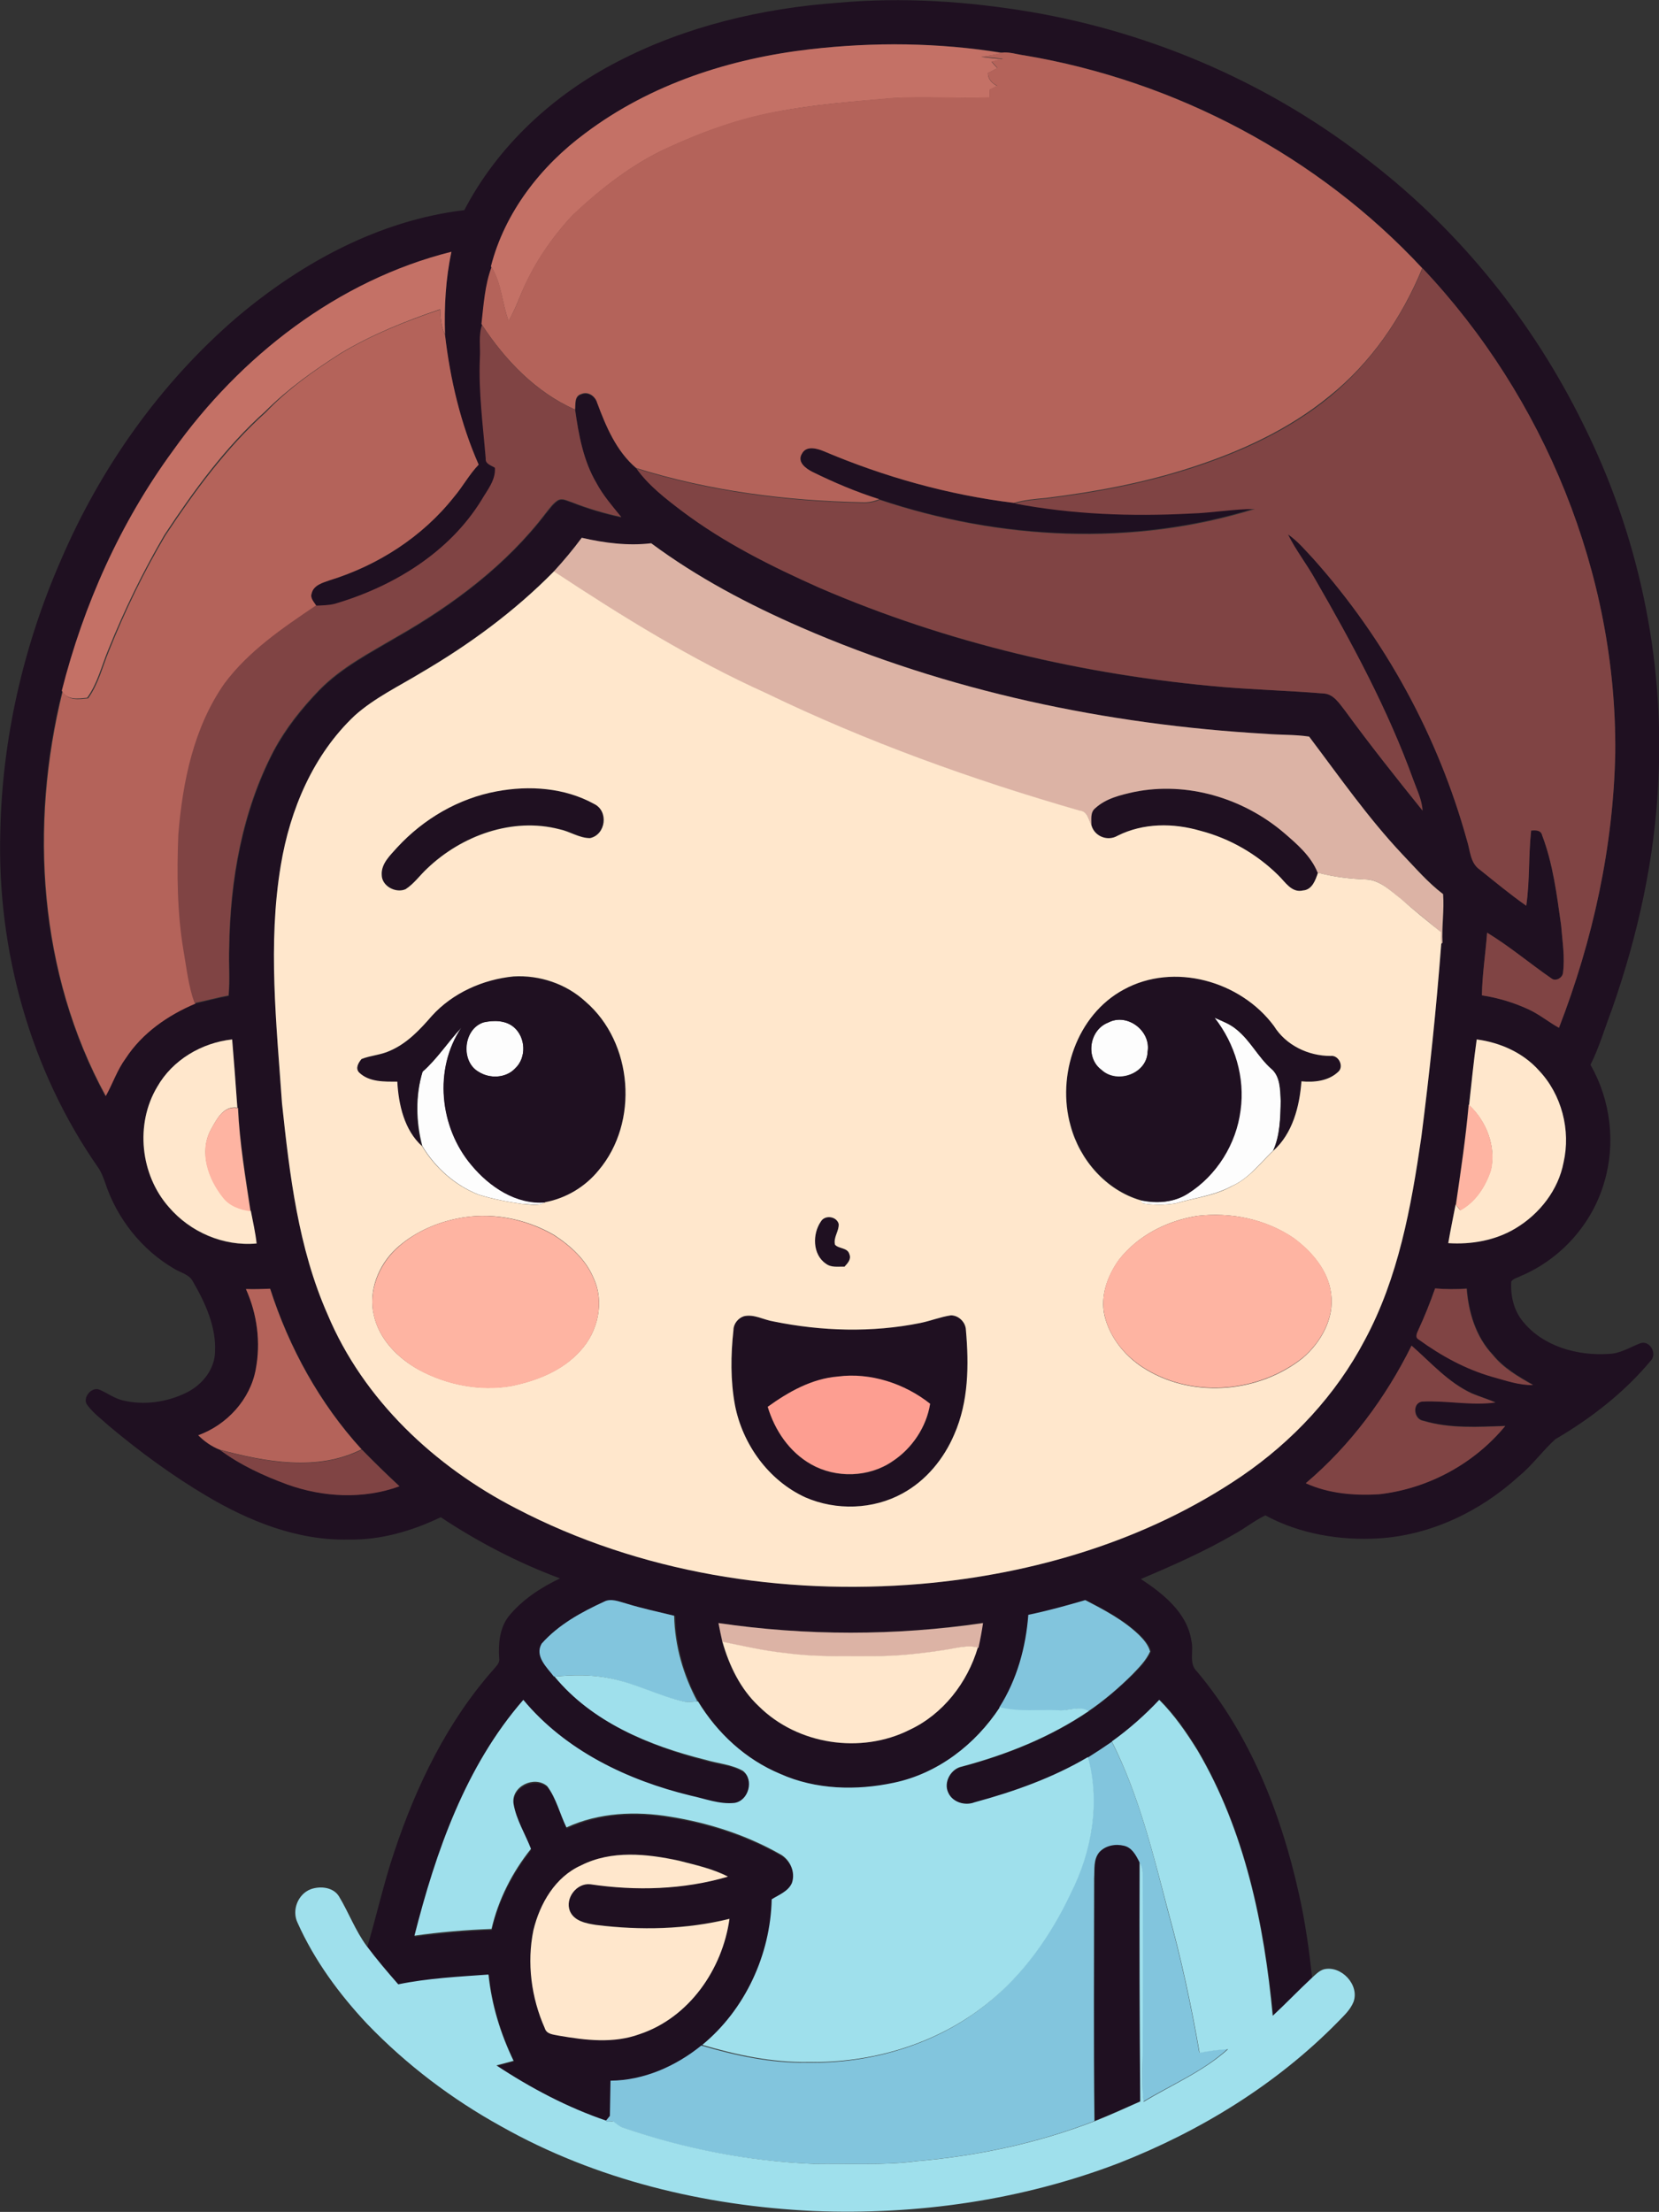
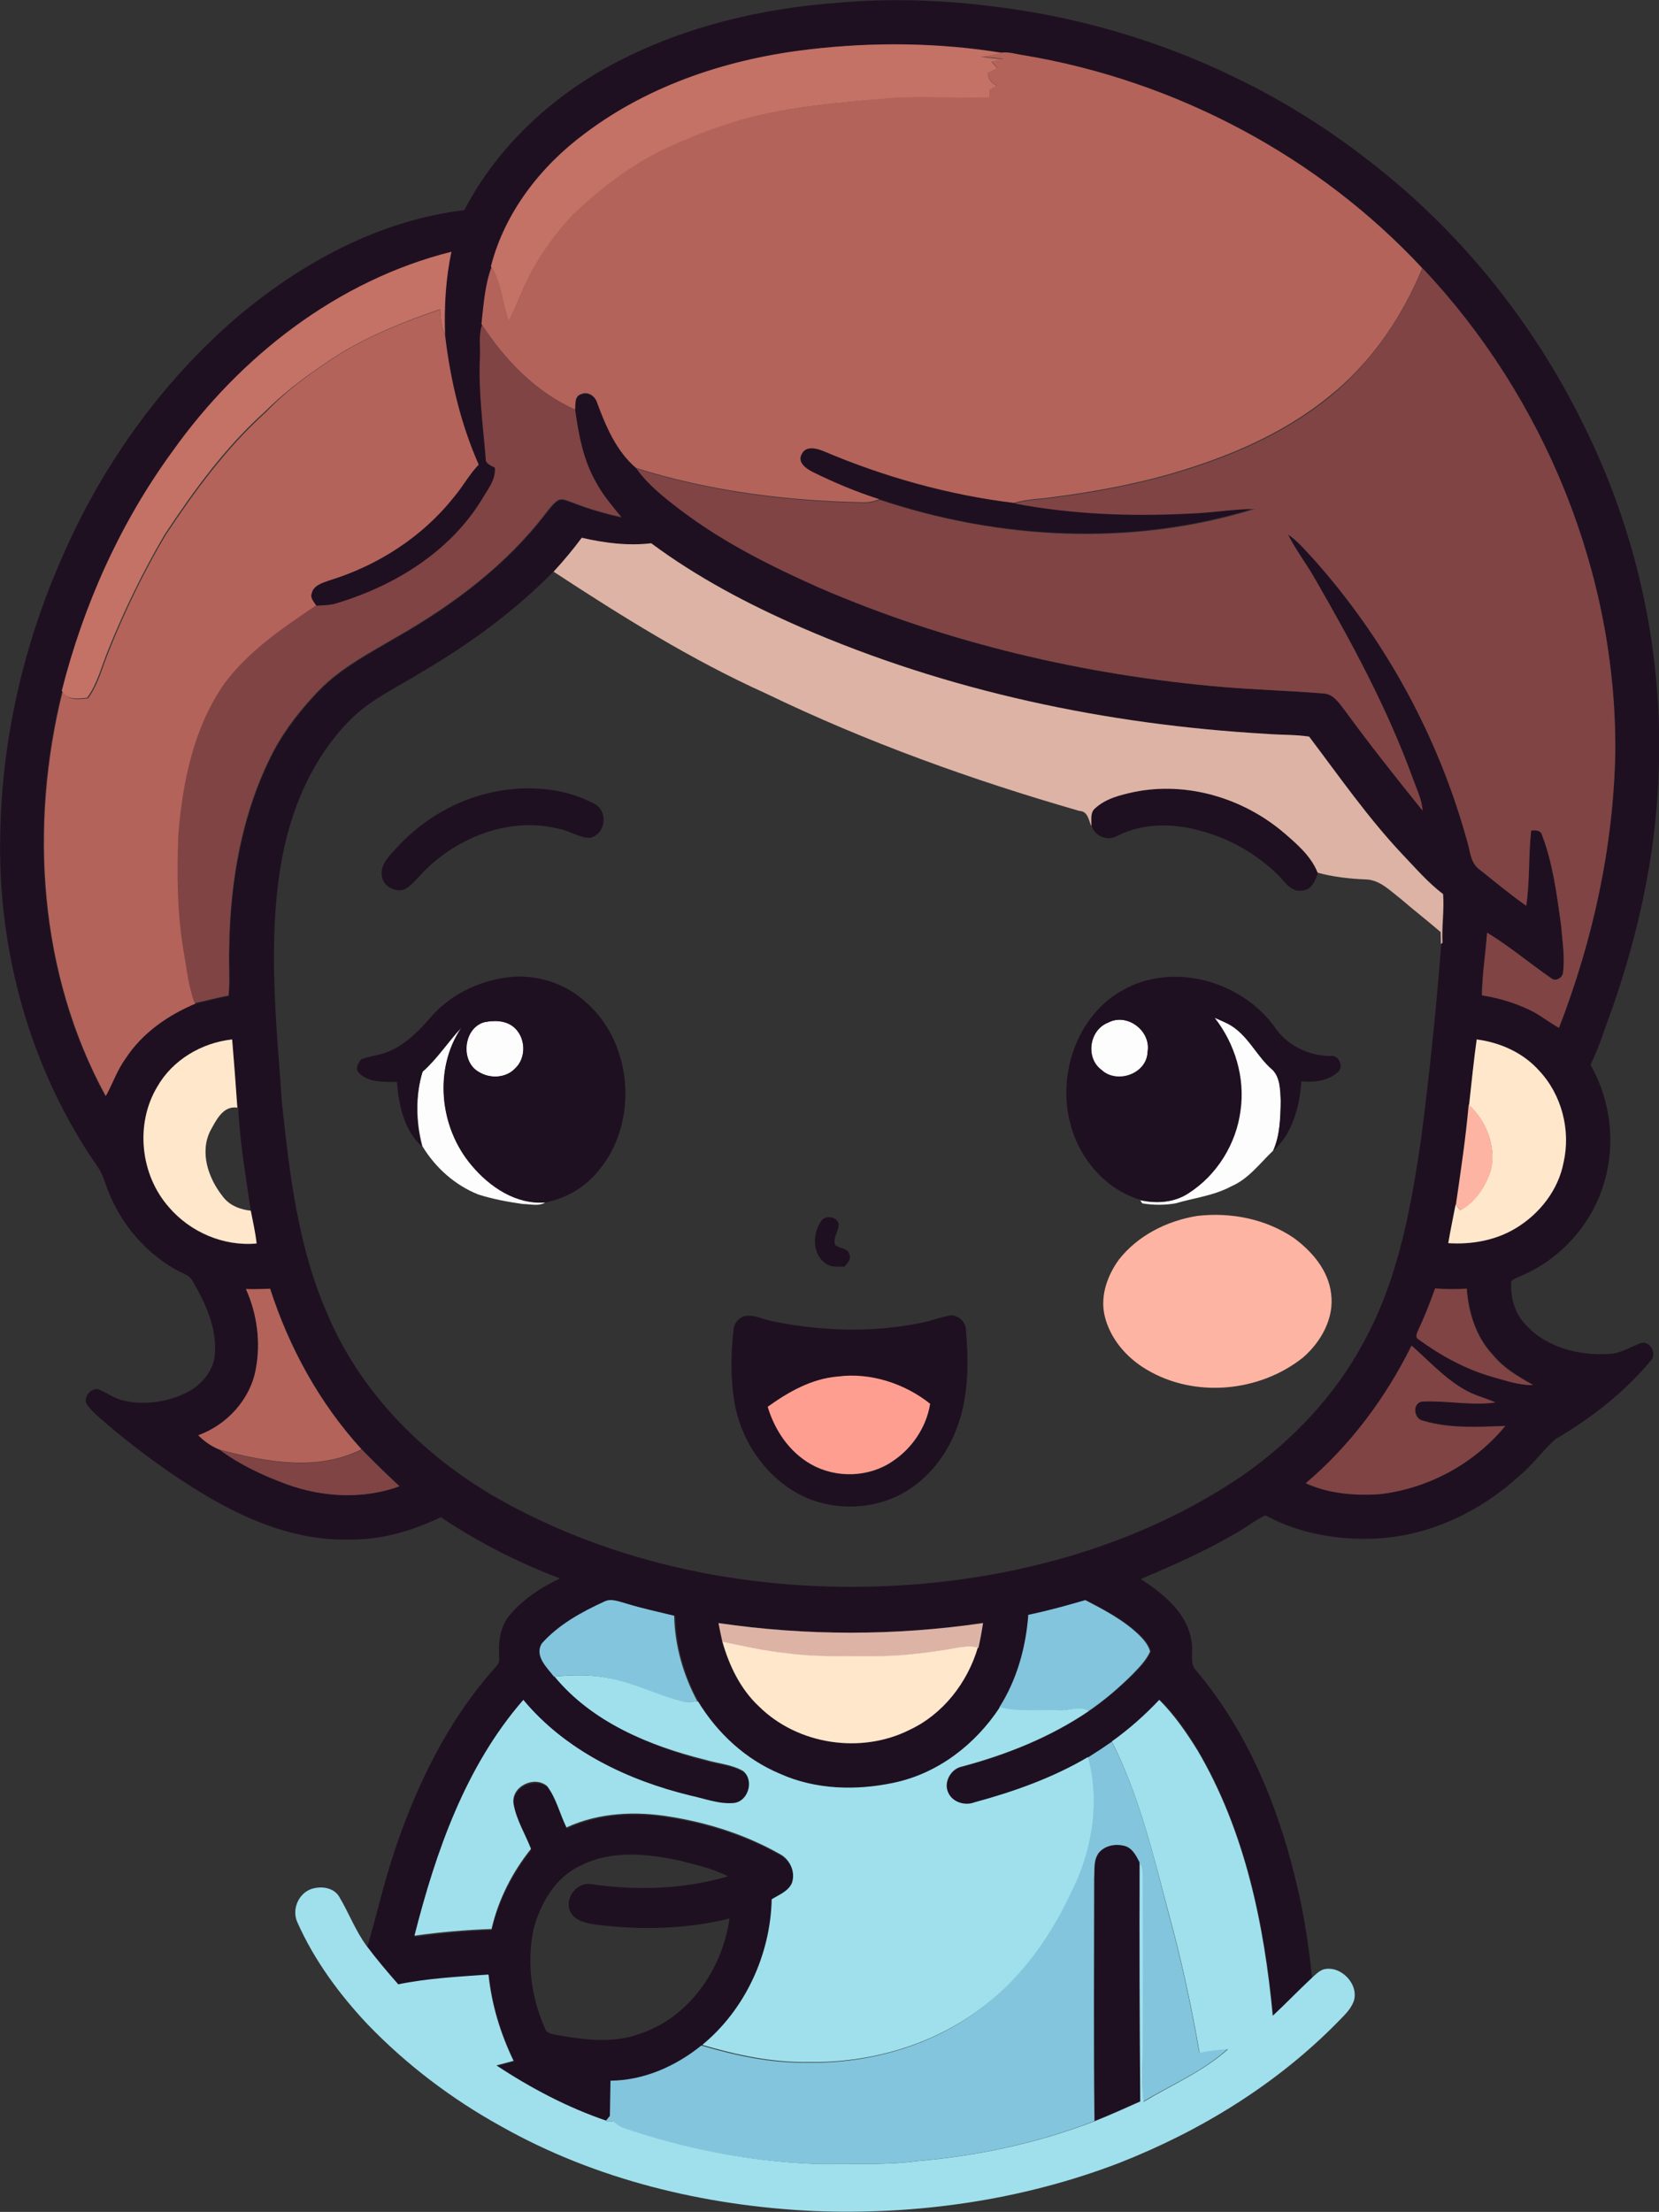
<svg xmlns="http://www.w3.org/2000/svg" version="1.1" id="Layer_1" x="0px" y="0px" viewBox="0 0 542.4 723.1" enable-background="new 0 0 542.4 723.1" xml:space="preserve">
  <rect x="0" y="0" width="542.4" height="723.1" fill="#333333" stroke="none" />
  <path fill="#FDFDFD" d="M397,332.7c2.6,1.1,5.2,2.1,7.3,3.9c4.5,3.6,7,8.9,11.2,12.7c3.1,2.5,3,7,3.2,10.6  c-0.1,5.5-0.2,11.2-2.5,16.3c-4.3,4.1-8,9.2-13.6,11.6c-5.7,3.1-12.2,3.8-18.3,5.6c-3.5,0.6-7.3,0.6-10.8,0c-0.2-0.2-0.5-0.7-0.7-1  c5.2,1.1,10.9,0.8,15.4-2.1c9.4-5.9,15.7-16.3,17.2-27.2C406.9,352.3,403.6,341.2,397,332.7z" />
  <path fill="#FDFDFD" d="M158.2,334.2c3.3-0.7,7.1-0.7,9.8,1.6c3.9,3.3,4.2,10,0.4,13.5c-3,3.2-8.3,3.4-11.9,1.1  C150.4,347,151.4,336.3,158.2,334.2z" />
  <path fill="#FDFDFD" d="M362.3,334.3c6.2-3.3,14.1,2.7,12.9,9.5c-0.2,7.2-10,10.7-15.1,5.9C354.8,345.8,356.1,336.7,362.3,334.3z" />
  <path fill="#FDFDFD" d="M138.2,350.3c4.8-4.2,8.3-9.7,12.7-14.4c-9.1,13.6-7.2,32.7,3.3,44.9c5.9,7.1,14.6,13,24.2,12.2  c-2.2,1.5-5,0.6-7.5,0.6c-4.9-0.7-9.8-1.6-14.5-3.1c-7.6-3-14.1-8.8-18.3-15.8C136,366.8,135.8,358.1,138.2,350.3z" />
  <g>
    <g>
      <path fill="#1F1021" d="M274,0.9c21-1.9,42.2-0.5,63,3c40.5,6.9,79.3,23.9,111.5,49.4c29.1,22.6,52.7,52,69,85.1    c18,35.9,26.7,76.4,24.7,116.5c-1.1,25.6-6.7,50.9-15.2,75.1c-2.3,6-4.1,12.3-7,18.1c6.6,11.5,8.3,25.7,4.5,38.4    c-3.9,13.6-14.2,25.1-27.2,30.6c-1.1,0.6-2.4,0.8-3.2,1.8c-0.3,4.6,0.8,9.5,3.8,13.1c6.6,8.2,17.9,11.3,28.1,10.6    c3.7-0.1,6.8-2.1,10.1-3.4c3.1-1.3,5.7,3,3.8,5.4c-8.7,10.5-19.6,19-31.4,25.9c-4.2,3.8-7.5,8.5-11.9,12.1    c-12.5,11.4-28.6,19.2-45.6,20.3c-12.8,0.8-26-1.4-37.3-7.5c-3.6,1.7-6.6,4.2-10.1,6.1c-9.8,5.7-20.2,10.3-30.6,14.7    c7.3,4.8,15.1,11,16.5,20.1c0.9,3.4-1,7.5,1.9,10.2c17.3,20.6,27.4,46.3,33.2,72.3c2.1,9.2,3.4,18.5,4.4,27.9    c-4.4,4-8.4,8.3-12.7,12.3c-2.9-30-9.2-60.5-24.6-86.8c-3.6-5.9-7.5-11.7-12.5-16.5c-4.7,5-9.9,9.6-15.5,13.6    c-2.6,1.8-5.2,3.6-7.9,5.2c-11.5,6.8-24.3,11.2-37.1,14.8c-3.2,1.1-7.2,0-8.6-3.2c-1.7-3.4,0.9-7.8,4.5-8.5    c14.6-3.9,28.8-9.6,41.4-18.1c5.2-3.6,10.1-7.8,14.6-12.2c2.2-2.2,4.4-4.5,5.7-7.4c-0.5-2.2-2.1-3.9-3.6-5.4    c-5.1-4.9-11.4-8.2-17.6-11.4c-6.1,1.8-12.3,3.5-18.6,4.8c-0.8,10.6-3.7,21.3-9.4,30.3c-7.9,12.2-20.3,21.8-34.7,24.7    c-12.3,2.5-25.5,2.2-37.1-2.9c-11.3-4.7-20.6-13.3-26.9-23.7c-4.7-8.6-7.4-18.2-7.6-28c-5.3-1.3-10.5-2.3-15.7-4    c-2.3-0.6-4.9-1.8-7.2-0.6c-7.5,3.4-15,7.5-20.3,13.8c-2.4,4,1.7,7.8,4,10.8c12.4,14.9,30.9,22.6,49.2,27.4    c4.1,1.2,8.5,1.4,12.2,3.6c3.8,2.8,1.9,9.8-2.8,10.5c-4.8,0.6-9.6-1.4-14.3-2.4c-20.6-5.1-40.9-14.7-54.7-31.3    c-18.9,21.7-28.6,49.6-35.6,77.1c8.4-1.2,16.8-1.9,25.2-2.2c2.2-9.6,6.8-18.6,12.9-26.2c-1.9-4.9-4.8-9.5-5.7-14.7    c-0.9-5.7,6.8-9.3,11-5.8c3,4,4.1,9,6.3,13.5c10.6-4.9,22.6-5.5,34-3.5c12.4,2,24.6,5.9,35.6,12.1c3.4,1.7,5.4,5.9,4.1,9.6    c-1.2,2.8-4.2,3.8-6.6,5.3c-0.3,18.1-8.6,36.1-22.7,47.6c-8.4,6.8-18.8,11.4-29.7,11.5c-0.1,3.8-0.1,7.7-0.2,11.5    c-0.3,0.4-1,1.2-1.3,1.6c-12.7-4.3-24.8-10.7-36-18.1c1.8-0.5,3.7-1,5.6-1.5c-4.3-8.9-7.2-18.4-8.2-28.2    c-9.9,0.8-19.8,1.2-29.5,3.2c-3.5-4.1-7-8.2-10.3-12.5c3.1-10.4,5.4-21,8.9-31.3c7.2-21.5,17.3-42.4,32.5-59.5c0.8-1,2-2,1.7-3.5    c-0.3-4.7,0.1-9.8,3.1-13.7c4.5-5.5,10.5-9.4,16.8-12.4c-13.7-5.1-26.8-11.9-39-20c-9.4,4.5-19.6,7.5-30.1,7.3    c-16.7,0.4-32.6-6-46.7-14.4c-11.1-6.6-21.6-14.3-31.5-22.6c-2.4-2.2-5.2-4.2-7.2-6.9c-1.9-2.3,1.3-6.2,3.9-5.1    c2.6,1.1,4.8,2.8,7.6,3.5c7,1.7,14.6,0.6,21-2.6c5-2.5,9.1-7.5,9.2-13.3c0.4-8.2-3.2-16-7.2-22.9c-1.2-2.4-4-2.9-6.1-4.2    c-10.7-6.2-18.9-16.6-22.7-28.4c-0.6-1.6-1.2-3.3-2.2-4.7C9.9,349.9-1,310.6,0.1,271.9c0.6-30.3,7.5-60.5,19.6-88.3    c13-30.5,32.7-58.4,57.9-80c21.1-17.8,46.5-31.6,74.2-34.9c11-21.1,29.2-37.8,50.2-48.6C224.2,8.6,249.1,2.7,274,0.9z M264.9,16.1    c-26.2,3.1-52.2,11.4-73.4,27.4c-14.6,10.7-26.4,25.9-30.9,43.6l0.2,0.3c-2.2,5.9-2.6,12.3-3.3,18.6l0.2,0.3    c-1.2,3.4-0.5,7.1-0.7,10.7c-0.5,11.1,1,22.1,2.1,33.1c-0.2,1.8,1.9,2.2,3,3c0.3,4.1-2.5,7.2-4.4,10.6    c-10.6,17.3-28.9,28.4-48,33.9c-2,0.5-4.1,0.6-6.2,0.6c-0.7-1.3-2.2-2.6-1.6-4.2c0.6-2.7,3.6-3.5,5.9-4.3    c15.8-4.8,30.3-14.2,40.6-27.2c2.9-3.4,5-7.4,8.1-10.6c-6-13.4-9.4-27.9-11-42.4c-0.3-9.1,0.1-18.2,2.1-27.1    c-37.2,9.3-69,34.2-91.1,65.1c-17.1,23.4-29.2,50.4-36.2,78.5c-10.9,43.9-7.7,92.2,14.1,132.3c2.3-4,3.8-8.5,6.5-12.3    c5.5-8.2,13.8-14.1,22.8-17.9c3.7-0.8,7.3-1.8,11.1-2.5c0.5-5.2,0-10.4,0.2-15.6c0.3-22.1,4.3-44.6,14.5-64.3c4-7.4,9.2-14,15-20    c7.3-7.4,16.6-12.2,25.4-17.4c18.4-10.5,35.8-23.6,48.7-40.5c1.2-1.4,2.3-3.1,3.9-4.1c1.4-0.8,3,0.2,4.4,0.6    c5.3,2.1,10.7,3.7,16.3,4.9c-2.9-3.5-5.9-7-8.1-11.1c-4.3-7.3-5.9-15.7-7-24c0.2-1.8-0.3-4.5,2-5.1c2.2-1,4.5,0.7,5.2,2.8    c2.9,7.8,6.3,15.9,12.8,21.4c4,5.5,9.5,9.8,14.9,13.9c13.8,10.4,29.3,18.1,45,25.1c41.8,18.1,86.6,28.6,131.9,32.4    c10.9,0.9,21.8,1.2,32.7,2.1c3.4,0.1,5.3,3.3,7.2,5.7c8.1,11.1,16.6,21.9,25.3,32.6c-0.2-3.5-1.8-6.7-3-10    c-8.3-23-20-44.6-32.2-65.8c-2.8-4.9-6.3-9.4-8.8-14.5c3.2,2.2,5.6,5.2,8.3,8c23.5,26.3,40.8,58,50.2,92c1.1,3.3,1.1,7.4,4.2,9.6    c5,4,10,8.1,15.2,11.8c1.1-8.2,0.7-16.5,1.6-24.6c1.4-0.1,3.2-0.2,3.6,1.6c3.5,9.4,4.8,19.5,6.2,29.4c0.4,5.2,1.3,10.4,0.6,15.6    c-0.2,1.6-2.3,2.8-3.7,1.8c-7.1-4.9-13.7-10.5-21.1-15c-0.5,6.9-1.6,13.7-1.7,20.5c5.4,0.8,10.6,2.4,15.5,4.7    c3.4,1.6,6.4,4.1,9.7,5.9c11.1-28.7,17.8-59.2,18.4-90c0.5-58.3-23.1-116-63-158.3C430.9,51,384.4,26.4,335,18.1    c-2.4-0.3-4.9-1.1-7.3-0.9C306.9,13.9,285.7,13.7,264.9,16.1z M190.2,175.8c-2.9,3.8-5.9,7.4-9.1,10.9c-12.7,13-27.5,23.8-43.2,33    c-7.4,4.6-15.4,8.3-21.9,14.2c-13.6,12.8-21.2,30.8-24.2,49c-4.3,25.8-1.4,52,0.4,77.8c2.5,23.4,5.3,47.3,14.9,69    c11.8,27.9,35,49.7,61.6,63.4c40.4,21.1,87.1,28.5,132.3,24.7c37-3.2,73.9-14.2,104.9-35.2c16.6-11.5,30.9-26.6,40.3-44.5    c11.1-20.5,15.2-43.7,18.5-66.4c2.7-21,4.9-42,6.5-63.1c0.1-0.1,0.4-0.3,0.5-0.4c-0.2-5.3,0.6-10.6,0.2-15.9    c-4.9-3.8-9-8.5-13.3-13c-11.3-11.9-20.7-25.4-30.5-38.5c-4.7-0.7-9.4-0.5-14.1-0.9c-52.1-3-104.1-13.9-152-34.8    c-17.2-7.5-33.9-16.3-49-27.5C205.3,178.5,197.6,177.6,190.2,175.8z M51.4,355.3c-7.3,12.2-5.5,28.7,3.8,39.4    c7,8.2,17.9,12.9,28.7,11.9c-0.5-3.6-1.3-7.1-1.9-10.7c-1.6-11.2-3.6-22.4-4.1-33.8l-0.3,0c-0.5-7.4-1.1-14.9-1.7-22.3    C65.9,340.9,56.4,346.6,51.4,355.3z M480.3,361.3l-0.2-0.2c-0.9,11-2.6,21.9-4.2,32.7c-0.8,4.2-1.7,8.4-2.4,12.6    c7.6,0.5,15.5-0.8,22.1-4.9c7.8-4.7,13.9-12.5,15.6-21.5c2.3-10.6-0.6-22.3-8.1-30.1c-5.2-5.9-12.6-9.1-20.3-10.1    C481.8,346.9,481.2,354.1,480.3,361.3z M80.4,421.4c3.7,8.2,4.9,17.5,3.3,26.4c-1.9,9.8-9.5,18.1-18.8,21.5c2,2,4.4,3.6,7,4.7    c6.6,4.9,14.2,8.5,22,11.2c11.7,4.3,24.9,4.9,36.7,0.6c-4.2-3.9-8.3-7.9-12.3-12c-13.7-15-23.7-33.2-29.9-52.5    C85.7,421.4,83,421.5,80.4,421.4z M469.2,421.2c-1.7,4.6-3.4,9.1-5.4,13.5c-0.4,1-1.2,2.5,0.1,3.1c7.3,5.3,15.3,9.8,24,12.2    c4.4,1.3,8.8,2.8,13.4,2.7c-4.8-2.7-9.7-5.6-13.2-9.9c-5.5-5.8-7.9-13.8-8.5-21.6C476.1,421.5,472.7,421.5,469.2,421.2z     M461.5,439.9c-8.4,17-19.9,32.6-34.5,44.9c7.5,3.4,15.9,4.1,24,3.6c15.9-1.7,31-9.9,41.2-22.3c-8.9,0.3-18.1,0.9-26.8-1.7    c-3.2-0.5-3.7-5.9-0.3-6.3c7.9-0.5,15.9,1.3,23.9,0.3c-2.5-1-5.1-1.8-7.6-2.9C473.5,452,467.8,445.4,461.5,439.9z M234.9,530.6    c0.4,2.1,0.8,4.1,1.2,6.2c2.3,7.8,5.9,15.4,11.9,21c12.7,12.6,33.4,15.7,49.3,7.7c11-5.1,18.9-15.4,22.3-26.9l0.2,0    c0.6-2.7,1.1-5.4,1.5-8.1C292.8,534.8,263.6,534.7,234.9,530.6z M190,609.8c-8.4,3.8-13.4,12.5-15.6,21.1    c-2.2,10.7-0.7,22.1,3.7,32c0.6,2.1,2.9,2.1,4.7,2.5c8.7,1.5,17.8,2.6,26.3-0.5c16.2-5.3,27.1-21.2,29.4-37.7    c-14.2,3.5-29.1,3.8-43.6,2c-3.2-0.5-7.2-1.2-8.6-4.6c-1.6-4.2,2.2-9.2,6.7-8.7c14.9,2.2,30.4,1.8,45-2.5c-5-2.6-10.6-3.8-16-5.2    C211.5,606,199.9,604.8,190,609.8z" />
    </g>
    <path fill="#1F1021" d="M262.2,148.3c1.4-2.7,4.9-1.8,7.1-0.8c19.8,8.4,40.8,14.3,62.2,16.9c18.9,3.6,38.3,4.3,57.4,3.3   c7.1-0.3,14.1-1.6,21.2-1.5c-39.8,12.4-83.4,10.2-122.7-3c-7.6-2.4-14.9-5.5-22-9C263.4,153.2,260.6,151,262.2,148.3z" />
    <path fill="#1F1021" d="M162.4,258.7c10.6-2,22.2-1.1,31.8,4c4.8,2.3,3.9,10.1-1.3,11.2c-3.6,0-6.6-2.3-10-2.9   c-15.4-4-32,2.1-43.2,12.8c-2.4,2.2-4.3,5-7.1,6.8c-3.2,1.5-7.8-1-7.8-4.7c-0.3-3.7,2.8-6.4,5.1-9C138.5,267.6,150,261,162.4,258.7   z" />
    <path fill="#1F1021" d="M370.9,258.9c17.2-3.5,35.6,2,48.9,13.3c4.3,3.8,8.9,7.7,11.1,13.1c-0.8,2.4-1.9,5.5-4.9,5.8   c-3.8,0.8-5.9-2.8-8.1-5c-7-6.9-15.9-12-25.4-14.5c-8.9-2.5-18.7-2.6-27.1,1.6c-3.1,1.9-7.4,0.3-8.5-3.2c0-2-0.5-4.5,1.3-5.9   C361.6,261,366.4,259.9,370.9,258.9z" />
    <g>
      <path fill="#1F1021" d="M141.2,332.1c6.8-7.6,16.7-12,26.7-12.8c8.5-0.5,17.2,2.4,23.5,8.2c15.6,13.4,17.5,39.5,4.3,55.2    c-4.3,5.4-10.6,9.1-17.4,10.4c-9.6,0.8-18.3-5.1-24.2-12.2c-10.4-12.3-12.4-31.4-3.3-44.9c-4.4,4.6-7.8,10.1-12.7,14.4    c-2.4,7.8-2.2,16.5-0.2,24.4c-5.8-5.3-7.6-13.6-8.1-21.1c-4.3,0-9.3,0.3-12.5-3c-1.3-1.4-0.2-3.2,0.8-4.4c3-1.2,6.3-1.3,9.3-2.7    C133.1,341.1,137.3,336.6,141.2,332.1z M158.2,334.2c-6.7,2-7.7,12.8-1.7,16.2c3.6,2.3,8.9,2.1,11.9-1.1    c3.8-3.5,3.5-10.2-0.4-13.5C165.3,333.5,161.4,333.5,158.2,334.2z" />
    </g>
    <g>
      <path fill="#1F1021" d="M367.4,323.5c16.4-9,38.2-2.8,49.1,11.9c4,6.2,11.2,9.8,18.5,9.8c2.7-0.4,4.5,3.5,2.4,5.3    c-3.2,2.9-7.8,3.4-11.9,3c-0.6,8.1-2.9,17.1-9.2,22.7c2.3-5.1,2.3-10.8,2.5-16.3c-0.2-3.6-0.1-8.1-3.2-10.6    c-4.3-3.8-6.8-9.1-11.2-12.7c-2.1-1.8-4.8-2.8-7.3-3.9c6.7,8.5,10,19.6,8.5,30.3c-1.4,11-7.8,21.3-17.2,27.2    c-4.6,2.9-10.3,3.3-15.4,2.1c-11.3-3.3-19.9-13.2-22.9-24.4C345.4,351.6,352.1,331.7,367.4,323.5z M362.3,334.3    c-6.2,2.4-7.5,11.5-2.2,15.5c5.1,4.8,14.9,1.3,15.1-5.9C376.4,337,368.5,331,362.3,334.3z" />
    </g>
    <path fill="#1F1021" d="M268.4,399.3c1.3-2.2,5.2-1.7,5.8,0.8c0.1,2.3-1.9,4.4-1.2,6.8c1.3,1.4,4.1,0.9,4.7,3.1   c0.7,1.7-0.6,2.9-1.6,4.1c-2.1-0.1-4.3,0.3-6.1-1C265.5,410.1,265.6,403.3,268.4,399.3z" />
    <g>
      <path fill="#1F1021" d="M243.2,430.3c3.3-0.8,6.5,1.2,9.7,1.7c15.8,3.2,32.2,3.7,48,0.5c3.4-0.6,6.6-2,10-2.5    c2.6,0,4.9,2.2,4.9,4.8c1,11.4,0.9,23.4-3.8,34.1c-3.4,8-9.3,15.1-16.9,19.3c-9.6,5.3-21.8,5.7-31.8,1.3    c-12-5.5-20.5-17.3-23-30.1c-1.5-8.1-1.4-16.4-0.5-24.6C239.9,432.8,241.3,431,243.2,430.3z M251,459.9    c2.3,7.7,7.1,14.9,14.2,18.9c8.1,4.6,18.9,4.3,26.6-1c6.4-4.2,11.1-11.2,12.3-18.8c-8.4-6.6-19.5-10.3-30.2-8.9    C265.4,450.7,257.8,455,251,459.9z" />
    </g>
    <path fill="#1F1021" d="M359.5,605.5c2-2.2,5.3-2.8,8.1-2.1c2.6,0.6,3.9,3.1,5,5.3c-0.1,26.1,0,52.2,0.2,78.2   c-4.9,2.2-9.8,4.4-14.8,6.4c-0.4-26.4-0.2-52.9-0.1-79.4C358,611.1,357.6,607.9,359.5,605.5z" />
  </g>
  <g>
    <path fill="#C47166" d="M264.9,16.1c20.8-2.4,42-2.2,62.7,1.2c-2.2,0.6-4.5,1-6.8,1.3c2.4,0.3,4.7,0.6,7.1,0.7   c-1.2,0.3-2.5,0.6-3.7,0.9c0.6,0.7,1.2,1.4,1.9,2.1c-1,0.5-2.1,1.1-3.1,1.6c0,2,1.3,3.3,3,4.2c-0.8,0.4-1.7,0.9-2.5,1.3   c0,0.8,0,1.6,0,2.5c-10.6,0.4-21.1-0.4-31.7,0.2c-12.6,1.1-25.2,2-37.6,4.4c-12.5,2.3-24.5,6.6-36,11.9   c-11.6,5.3-21.7,13.3-30.9,21.9c-7.3,7.8-13.3,16.8-17.3,26.7c-1.1,2.8-2.3,5.4-3.7,8c-2.2-5.8-2.3-12.3-5.6-17.6l-0.2-0.3   c4.5-17.7,16.4-32.9,30.9-43.6C212.7,27.5,238.7,19.1,264.9,16.1z" />
    <path fill="#C47166" d="M56.5,147.4c22-30.9,53.9-55.8,91.1-65.1c-1.9,8.9-2.4,18-2.1,27.1c-1.3-2.6-1.5-5.4-1.6-8.3   c-11.2,3.8-22.2,8.2-32.4,14.3c-8.8,5.6-17.4,11.7-24.8,19.1c-13,11.6-23.3,25.8-32.9,40.3c-7.1,12.1-13.2,24.7-18.4,37.6   c-2.2,5.3-3.5,11-6.9,15.7c-3,0.3-6.6,0.9-8.3-2.3C27.3,197.8,39.3,170.9,56.5,147.4z" />
  </g>
  <g>
    <path fill="#B4635A" d="M327.6,17.2c2.4-0.3,4.9,0.6,7.3,0.9c49.4,8.3,96,32.9,130.1,69.6c-6.7,16.2-16.8,31-30.5,41.9   c-13.1,10.7-28.7,17.9-44.7,23.1c-15.5,5.1-31.7,8.1-47.9,10.1c-3.5,0.3-7,0.6-10.4,1.6c-21.4-2.6-42.4-8.5-62.2-16.9   c-2.2-0.9-5.7-1.9-7.1,0.8c-1.7,2.7,1.2,4.8,3.3,5.9c7.1,3.5,14.4,6.6,22,9c-1.8,0.7-3.6,1.1-5.5,1c-25-0.5-50.1-3.7-74-11.2   c-6.5-5.5-9.9-13.6-12.8-21.4c-0.6-2.1-2.9-3.8-5.2-2.8c-2.3,0.7-1.8,3.3-2,5.1c-12.8-5.7-22.8-16.1-30.4-27.7l-0.2-0.3   c0.7-6.2,1.1-12.7,3.3-18.6c3.4,5.3,3.4,11.8,5.6,17.6c1.4-2.6,2.7-5.3,3.7-8c3.9-9.9,10-18.9,17.3-26.7   c9.2-8.7,19.4-16.6,30.9-21.9c11.5-5.3,23.5-9.7,36-11.9c12.4-2.3,25-3.3,37.6-4.4c10.5-0.6,21.1,0.2,31.7-0.2c0-0.8,0-1.6,0-2.5   c0.8-0.4,1.7-0.9,2.5-1.3c-1.7-0.8-3-2.2-3-4.2c1-0.5,2.1-1,3.1-1.6c-0.6-0.7-1.3-1.4-1.9-2.1c1.2-0.3,2.4-0.6,3.7-0.9   c-2.4-0.2-4.7-0.5-7.1-0.7C323.1,18.3,325.4,17.8,327.6,17.2z" />
    <path fill="#B4635A" d="M111.5,115.5c10.1-6.1,21.2-10.5,32.4-14.3c0.1,2.8,0.3,5.7,1.6,8.3c1.7,14.5,5.1,29,11,42.4   c-3.1,3.2-5.2,7.2-8.1,10.6c-10.3,13-24.8,22.3-40.6,27.2c-2.3,0.8-5.3,1.6-5.9,4.3c-0.6,1.6,0.9,2.9,1.6,4.2   c-10.8,7.3-22,14.8-29.8,25.4c-10.1,14.4-13.7,32.2-15.1,49.4c-0.5,12.7-0.3,25.4,1.7,38c1,5.8,1.5,11.6,3.6,17.1   c-9,3.8-17.4,9.6-22.8,17.9c-2.8,3.8-4.2,8.2-6.5,12.3c-21.9-40.1-25-88.4-14.1-132.3c1.7,3.2,5.3,2.6,8.3,2.3   c3.4-4.7,4.7-10.4,6.9-15.7c5.2-13,11.3-25.6,18.4-37.6c9.6-14.5,19.9-28.6,32.9-40.3C94.1,127.2,102.7,121.1,111.5,115.5z" />
    <path fill="#B4635A" d="M80.4,421.4c2.6,0.1,5.3,0,7.9-0.1c6.2,19.3,16.2,37.5,29.9,52.5c-14.5,7.3-31.4,4.1-46.4,0.1   c-2.6-1-5-2.7-7-4.7c9.4-3.4,17-11.7,18.8-21.5C85.3,438.9,84.1,429.6,80.4,421.4z" />
  </g>
  <g>
    <path fill="#804444" d="M465.1,87.7c39.9,42.2,63.5,100,63,158.3c-0.6,30.8-7.3,61.3-18.4,90c-3.3-1.8-6.3-4.3-9.7-5.9   c-4.9-2.3-10.2-3.9-15.5-4.7c0.1-6.9,1.2-13.7,1.7-20.5c7.4,4.5,14,10.1,21.1,15c1.3,1,3.5-0.2,3.7-1.8c0.7-5.2-0.2-10.4-0.6-15.6   c-1.4-9.9-2.6-20-6.2-29.4c-0.4-1.8-2.2-1.7-3.6-1.6c-0.9,8.2-0.4,16.5-1.6,24.6c-5.3-3.7-10.2-7.8-15.2-11.8   c-3.2-2.2-3.1-6.3-4.2-9.6c-9.4-34-26.7-65.7-50.2-92c-2.6-2.8-5.1-5.8-8.3-8c2.5,5.1,6,9.5,8.8,14.5   c12.2,21.1,23.9,42.8,32.2,65.8c1.2,3.3,2.8,6.5,3,10c-8.6-10.7-17.2-21.5-25.3-32.6c-1.9-2.4-3.8-5.6-7.2-5.7   c-10.9-0.9-21.8-1.2-32.7-2.1c-45.3-3.9-90.1-14.4-131.9-32.4c-15.7-7-31.2-14.7-45-25.1c-5.4-4.1-10.9-8.3-14.9-13.9   c23.9,7.5,49,10.7,74,11.2c1.9,0.1,3.8-0.3,5.5-1c39.3,13.2,82.9,15.4,122.7,3c-7.1,0-14.1,1.3-21.2,1.5c-19.2,1-38.5,0.3-57.4-3.3   c3.4-1,6.9-1.3,10.4-1.6c16.2-2,32.3-5,47.9-10.1c16-5.2,31.6-12.4,44.7-23.1C448.3,118.6,458.4,103.8,465.1,87.7z" />
    <path fill="#804444" d="M156.9,116.9c0.2-3.5-0.5-7.3,0.7-10.7c7.6,11.6,17.6,22.1,30.4,27.7c1.2,8.3,2.7,16.7,7,24   c2.2,4.1,5.2,7.5,8.1,11.1c-5.5-1.2-11-2.8-16.3-4.9c-1.4-0.4-2.9-1.4-4.4-0.6c-1.6,1-2.7,2.6-3.9,4.1c-12.9,17-30.3,30-48.7,40.5   c-8.8,5.2-18.2,10-25.4,17.4c-5.8,6-11.1,12.6-15,20c-10.3,19.7-14.2,42.2-14.5,64.3c-0.2,5.2,0.3,10.4-0.2,15.6   c-3.7,0.7-7.4,1.7-11.1,2.5c-2-5.5-2.6-11.4-3.6-17.1c-2.1-12.5-2.2-25.3-1.7-38c1.4-17.2,5-35,15.1-49.4   c7.9-10.6,19-18.1,29.8-25.4c2.1-0.1,4.2-0.1,6.2-0.6c19.1-5.6,37.4-16.7,48-33.9c1.9-3.3,4.7-6.5,4.4-10.6c-1.2-0.8-3.2-1.2-3-3   C157.9,139,156.4,128,156.9,116.9z" />
    <path fill="#804444" d="M469.2,421.2c3.4,0.3,6.9,0.3,10.3,0.1c0.6,7.8,3,15.8,8.5,21.6c3.5,4.4,8.4,7.2,13.2,9.9   c-4.6,0.1-9-1.5-13.4-2.7c-8.7-2.5-16.7-6.9-24-12.2c-1.3-0.7-0.5-2.2-0.1-3.1C465.8,430.3,467.6,425.8,469.2,421.2z" />
    <path fill="#804444" d="M461.5,439.9c6.3,5.5,12,12.1,19.8,15.7c2.5,1,5.1,1.8,7.6,2.9c-7.9,1.1-15.9-0.7-23.9-0.3   c-3.4,0.4-2.9,5.8,0.3,6.3c8.7,2.6,17.9,2,26.8,1.7c-10.2,12.4-25.3,20.5-41.2,22.3c-8.1,0.5-16.5-0.2-24-3.6   C441.5,472.5,453,457,461.5,439.9z" />
    <path fill="#804444" d="M71.9,474c15,4,31.8,7.2,46.4-0.1c4,4.1,8.1,8.1,12.3,12c-11.8,4.3-25,3.6-36.7-0.6   C86.1,482.4,78.5,478.9,71.9,474z" />
  </g>
  <g>
    <path fill="#DCB3A5" d="M190.2,175.8c7.4,1.7,15.1,2.7,22.7,1.8c15.1,11.2,31.8,20,49,27.5c48,20.9,99.9,31.8,152,34.8   c4.7,0.4,9.5,0.2,14.1,0.9c9.9,13.1,19.3,26.6,30.5,38.5c4.3,4.5,8.3,9.2,13.3,13c0.4,5.3-0.5,10.6-0.2,15.9   c-0.1,0.1-0.4,0.3-0.5,0.4c0-1.3-0.1-2.6-0.1-3.9c-4.3-3.7-8.8-7.2-13.1-10.9c-3.4-2.6-6.7-6.1-11.2-6.3   c-5.4-0.2-10.7-0.8-15.9-2.2c-2.2-5.5-6.8-9.4-11.1-13.1c-13.3-11.3-31.6-16.8-48.9-13.3c-4.5,1-9.2,2.1-12.7,5.3   c-1.8,1.4-1.2,3.9-1.3,5.9c-0.9-2-1.1-4.9-3.9-5c-35.1-10.1-69.6-22.5-102.5-38.4c-24.4-11-47.1-25.2-69.4-39.8   C184.3,183.3,187.4,179.6,190.2,175.8z" />
    <path fill="#DCB3A5" d="M234.9,530.6c28.6,4.2,57.8,4.2,86.5,0c-0.4,2.7-0.9,5.4-1.5,8.1l-0.2,0c-3.2-1-6.5,0.1-9.8,0.6   c-8.3,1.3-16.7,2.3-25,2.2c-9.4,0-18.8,0.3-28-1c-7-0.7-13.8-2.3-20.7-3.7C235.7,534.7,235.3,532.6,234.9,530.6z" />
  </g>
  <g>
    <g>
-       <path fill="#FFE7CC" d="M137.9,219.8c15.7-9.2,30.4-20,43.2-33c22.3,14.7,45,28.8,69.4,39.8c32.9,15.9,67.4,28.3,102.5,38.4    c2.7,0.2,2.9,3.1,3.9,5c1.1,3.5,5.3,5.1,8.5,3.2c8.4-4.2,18.2-4.2,27.1-1.6c9.6,2.5,18.4,7.6,25.4,14.5c2.3,2.2,4.4,5.9,8.1,5    c3-0.2,4.1-3.4,4.9-5.8c5.2,1.4,10.5,2,15.9,2.2c4.5,0.3,7.8,3.7,11.2,6.3c4.3,3.8,8.7,7.3,13.1,10.9c0,1.3,0,2.6,0.1,3.9    c-1.6,21.1-3.8,42.1-6.5,63.1c-3.3,22.8-7.5,46-18.5,66.4c-9.4,17.9-23.6,33.1-40.3,44.5c-30.9,21-67.8,32-104.9,35.2    c-45.2,3.8-91.9-3.6-132.3-24.7c-26.6-13.7-49.9-35.5-61.6-63.4c-9.6-21.7-12.4-45.6-14.9-69c-1.8-25.9-4.7-52.1-0.4-77.8    c3-18.2,10.6-36.2,24.2-49C122.5,228.1,130.5,224.3,137.9,219.8z M162.4,258.7c-12.5,2.3-23.9,9-32.5,18.3c-2.3,2.6-5.3,5.3-5.1,9    c0,3.7,4.6,6.1,7.8,4.7c2.8-1.8,4.7-4.6,7.1-6.8c11.2-10.7,27.8-16.8,43.2-12.8c3.4,0.7,6.5,2.9,10,2.9c5.2-1.1,6.2-8.9,1.3-11.2    C184.6,257.5,173.1,256.7,162.4,258.7z M141.2,332.1c-3.9,4.5-8.1,9-13.7,11.4c-3,1.4-6.3,1.5-9.3,2.7c-1,1.2-2.1,3-0.8,4.4    c3.3,3.2,8.3,3,12.5,3c0.4,7.5,2.3,15.9,8.1,21.1c4.2,7,10.7,12.8,18.3,15.8c4.7,1.5,9.6,2.4,14.5,3.1c2.5,0.1,5.3,0.9,7.5-0.6    c6.8-1.3,13-5,17.4-10.4c13.3-15.7,11.3-41.8-4.3-55.2c-6.3-5.8-15-8.7-23.5-8.2C157.9,320.2,148,324.6,141.2,332.1z M367.4,323.5    c-15.4,8.3-22,28.1-17.4,44.5c3,11.2,11.6,21.1,22.9,24.4c0.2,0.3,0.5,0.7,0.7,1c3.5,0.6,7.3,0.6,10.8,0    c6.1-1.8,12.6-2.4,18.3-5.6c5.6-2.5,9.3-7.5,13.6-11.6c6.3-5.6,8.6-14.5,9.2-22.7c4.1,0.4,8.8-0.1,11.9-3c2.2-1.7,0.3-5.7-2.4-5.3    c-7.3,0-14.6-3.5-18.5-9.8C405.6,320.7,383.8,314.5,367.4,323.5z M391.4,397.5c-9.9,1.6-19.4,6.4-25.6,14.4    c-3.7,5.2-6.1,11.7-4.7,18.1c1.8,7.6,7.2,14,13.9,17.9c15.7,9.3,36.9,7.3,51-4c5.9-5.1,10.3-12.9,9.2-20.9    c-0.9-7.6-6.3-13.8-12.2-18.2C413.8,398.5,402.3,396.2,391.4,397.5z M149.3,398.4c-7.3,1.5-14.4,4.8-19.9,9.9    c-5.7,5.4-9,13.7-7.2,21.5c1.7,8,7.9,14.2,14.8,18c9.1,4.9,19.8,7,30,5.3c8.4-1.7,16.9-5,22.7-11.5c5.8-6.2,8-15.9,4.4-23.7    c-2.5-6.1-7.6-10.7-13-14.2C171.6,398.2,160.1,396.1,149.3,398.4z M268.4,399.3c-2.8,4-2.8,10.8,1.6,13.8c1.8,1.4,4,0.9,6.1,1    c1-1.1,2.3-2.4,1.6-4.1c-0.6-2.2-3.5-1.7-4.7-3.1c-0.6-2.4,1.4-4.5,1.2-6.8C273.5,397.6,269.7,397.1,268.4,399.3z M243.2,430.3    c-1.9,0.6-3.4,2.5-3.4,4.5c-0.9,8.2-1,16.5,0.5,24.6c2.5,12.8,11,24.6,23,30.1c10.1,4.4,22.2,4,31.8-1.3    c7.7-4.2,13.5-11.3,16.9-19.3c4.7-10.7,4.8-22.7,3.8-34.1c-0.1-2.6-2.4-4.8-4.9-4.8c-3.4,0.5-6.6,1.8-10,2.5    c-15.8,3.2-32.3,2.7-48-0.5C249.7,431.5,246.5,429.5,243.2,430.3z" />
-     </g>
+       </g>
    <path fill="#FFE7CC" d="M51.4,355.3c5-8.8,14.5-14.4,24.5-15.5c0.6,7.4,1.2,14.9,1.7,22.3c-4.7-0.7-6.9,4.1-8.8,7.5   c-3.6,7.1-0.7,15.6,4,21.5c2.2,3,5.7,4.3,9.2,4.7c0.7,3.6,1.5,7.1,1.9,10.7c-10.8,1-21.7-3.7-28.7-11.9   C45.9,384.1,44.1,367.5,51.4,355.3z" />
    <path fill="#FFE7CC" d="M480.3,361.3c0.8-7.2,1.5-14.4,2.5-21.5c7.6,1,15.1,4.3,20.3,10.1c7.5,7.9,10.5,19.6,8.1,30.1   c-1.7,9-7.8,16.8-15.6,21.5c-6.6,4-14.5,5.4-22.1,4.9c0.7-4.2,1.6-8.4,2.4-12.6c0.4,0.4,1.1,1.4,1.5,1.8c5-2.7,8.3-7.8,10-13.1   C489.2,374.9,486,366.6,480.3,361.3z" />
    <path fill="#FFE7CC" d="M236.2,536.7c6.9,1.4,13.7,3,20.7,3.7c9.3,1.3,18.7,1,28,1c8.4,0.1,16.8-0.9,25-2.2   c3.2-0.5,6.5-1.5,9.8-0.6c-3.4,11.5-11.4,21.8-22.3,26.9c-15.9,8-36.6,4.9-49.3-7.7C242.1,552.2,238.4,544.5,236.2,536.7z" />
-     <path fill="#FFE7CC" d="M190,609.8c9.9-5,21.5-3.8,32-1.5c5.4,1.4,11,2.6,16,5.2c-14.6,4.3-30.1,4.7-45,2.5   c-4.5-0.5-8.3,4.6-6.7,8.7c1.4,3.4,5.4,4.1,8.6,4.6c14.5,1.8,29.4,1.5,43.6-2c-2.3,16.5-13.2,32.3-29.4,37.7   c-8.5,3.1-17.6,2-26.3,0.5c-1.8-0.4-4.1-0.4-4.7-2.5c-4.4-9.9-5.9-21.3-3.7-32C176.5,622.3,181.5,613.6,190,609.8z" />
  </g>
  <g>
    <path fill="#FEB4A2" d="M480.2,361.1l0.2,0.2c5.7,5.3,8.8,13.6,7.1,21.3c-1.8,5.3-5,10.4-10,13.1c-0.4-0.5-1.1-1.4-1.5-1.8   C477.6,382.9,479.2,372.1,480.2,361.1z" />
-     <path fill="#FEB4A2" d="M68.7,369.7c1.9-3.4,4.1-8.2,8.8-7.5l0.3,0c0.5,11.3,2.4,22.6,4.1,33.8c-3.5-0.5-7-1.7-9.2-4.7   C68,385.3,65.1,376.8,68.7,369.7z" />
    <path fill="#FEB4A2" d="M391.4,397.5c11-1.3,22.5,1,31.6,7.2c6,4.4,11.3,10.6,12.2,18.2c1.1,8-3.3,15.8-9.2,20.9   c-14.2,11.3-35.3,13.3-51,4c-6.7-3.9-12.2-10.3-13.9-17.9c-1.4-6.4,1-13,4.7-18.1C372,403.9,381.5,399.1,391.4,397.5z" />
-     <path fill="#FEB4A2" d="M149.3,398.4c10.8-2.3,22.3-0.1,31.8,5.4c5.4,3.5,10.5,8.1,13,14.2c3.6,7.8,1.4,17.5-4.4,23.7   c-5.8,6.5-14.3,9.8-22.7,11.5c-10.2,1.7-20.9-0.4-30-5.3c-6.9-3.9-13.1-10.1-14.8-18c-1.8-7.8,1.6-16.1,7.2-21.5   C134.9,403.2,142,399.9,149.3,398.4z" />
  </g>
  <g>
    <path fill="#FD9E91" d="M251,459.9c6.8-4.9,14.4-9.2,22.9-9.9c10.7-1.4,21.9,2.3,30.2,8.9c-1.2,7.6-5.9,14.6-12.3,18.8   c-7.7,5.3-18.5,5.6-26.6,1C258.1,474.7,253.3,467.6,251,459.9z" />
  </g>
  <g>
    <path fill="#82C5DD" d="M197.5,523.6c2.3-1.2,4.9,0,7.2,0.6c5.2,1.6,10.4,2.7,15.7,4c0.2,9.8,3,19.5,7.6,28   c-1.5,0.1-2.9,0.4-4.4,0.1c-8.4-1.8-16.1-6-24.6-7.7c-5.9-1.2-11.9-1.1-17.9-0.5c-2.3-3-6.4-6.7-4-10.8   C182.6,531.1,190.1,527,197.5,523.6z" />
    <path fill="#82C5DD" d="M336.2,527.9c6.3-1.3,12.4-3,18.6-4.8c6.2,3.2,12.5,6.5,17.6,11.4c1.5,1.5,3,3.2,3.6,5.4   c-1.3,2.9-3.6,5.2-5.7,7.4c-4.5,4.5-9.3,8.6-14.6,12.2c-2.9-2-6.5,0-9.8-0.3c-6.4-0.3-12.9,0.7-19.2-1   C332.5,549.1,335.4,538.5,336.2,527.9z" />
    <path fill="#82C5DD" d="M355.6,574.6c2.7-1.7,5.3-3.4,7.9-5.2c8.9,17.5,13.5,36.7,18.4,55.6c4.2,15.1,7.5,30.5,10.2,46   c3.1-0.6,6.2-1,9.3-1.2c-8.1,7.4-18.3,11.6-27.6,17.2c-0.6-5-0.3-10-0.3-15c0.1-20,0-40.1,0-60.1c-0.1-1.1-0.5-2.2-1-3.2   c-1.1-2.2-2.4-4.7-5-5.3c-2.8-0.7-6.1-0.1-8.1,2.1c-2,2.4-1.5,5.6-1.7,8.5c0,26.5-0.2,52.9,0.1,79.4c-18.6,7.2-38.3,11.4-58.1,13.1   c-11.3,1.5-22.6,0.7-33.9,0.9c-21.2-0.9-42.4-4.8-62.4-11.9c-1.2-0.4-2.1-1.3-3.1-2c-0.8,0.1-1.6,0.1-2.4,0.1l0.2-0.3   c0.3-0.4,1-1.2,1.3-1.6c0.1-3.8,0.1-7.7,0.2-11.5c10.9-0.1,21.3-4.7,29.7-11.5c11.2,3.3,22.8,5.8,34.5,5.6   c20.8,0.4,42.1-5.8,58.4-18.9c12-9.6,21.2-22.4,27.6-36.3C356.9,605.4,359.7,589.4,355.6,574.6z" />
  </g>
  <g>
    <path fill="#9FE0EC" d="M181.3,548.1c5.9-0.6,12-0.7,17.9,0.5c8.4,1.6,16.1,5.8,24.6,7.7c1.4,0.2,2.9,0,4.4-0.1   c6.3,10.4,15.6,19,26.9,23.7c11.6,5.2,24.9,5.5,37.1,2.9c14.4-3,26.7-12.5,34.7-24.7c6.3,1.6,12.8,0.7,19.2,1   c3.2,0.3,6.9-1.7,9.8,0.3c-12.5,8.5-26.8,14.2-41.4,18.1c-3.6,0.7-6.1,5.1-4.5,8.5c1.4,3.2,5.5,4.4,8.6,3.2   c12.9-3.5,25.6-8,37.1-14.8c4.1,14.9,1.3,30.9-5.6,44.5c-6.5,13.9-15.6,26.8-27.6,36.3c-16.4,13.1-37.6,19.3-58.4,18.9   c-11.7,0.2-23.3-2.3-34.5-5.6c14-11.5,22.3-29.5,22.7-47.6c2.4-1.5,5.4-2.6,6.6-5.3c1.3-3.7-0.7-7.9-4.1-9.6   c-11-6.2-23.2-10.1-35.6-12.1c-11.4-1.9-23.4-1.4-34,3.5c-2.2-4.5-3.3-9.5-6.3-13.5c-4.2-3.6-11.9,0.1-11,5.8   c0.9,5.2,3.8,9.8,5.7,14.7c-6.1,7.6-10.7,16.6-12.9,26.2c-8.4,0.3-16.9,1-25.2,2.2c7-27.5,16.7-55.4,35.6-77.1   c13.8,16.6,34.1,26.3,54.7,31.3c4.7,1,9.4,2.9,14.3,2.4c4.7-0.7,6.5-7.6,2.8-10.5c-3.7-2.1-8.2-2.4-12.2-3.6   C212.2,570.7,193.6,563,181.3,548.1z" />
    <path fill="#9FE0EC" d="M363.5,569.3c5.6-4,10.8-8.6,15.5-13.6c4.9,4.9,8.9,10.7,12.5,16.5c15.5,26.3,21.8,56.8,24.6,86.8   c4.3-4,8.4-8.3,12.7-12.3c1.2-1.1,2.4-2.4,4-2.9c5.7-1.4,11.8,5.1,9.7,10.7c-1.1,2.7-3.3,4.6-5.3,6.7c-20,20.3-44.8,35.5-71.3,45.9   c-31.8,12.2-66.2,17.1-100.1,15.7c-35.5-1.7-71-10.2-102-27.7c-16.1-8.9-30.9-20.1-43.7-33.4c-9.2-9.8-17.3-20.8-22.8-33.1   c-2-4.1,0.1-9.4,4.3-11c3.1-1.1,7.3-0.7,9.2,2.3c3.2,5.3,5.4,11.3,9.1,16.3c3.2,4.3,6.7,8.4,10.3,12.5c9.7-2,19.7-2.5,29.5-3.2   c1,9.8,3.9,19.3,8.2,28.2c-1.9,0.5-3.7,1-5.6,1.5c11.2,7.4,23.3,13.8,36,18.1l-0.2,0.3c0.8,0,1.6-0.1,2.4-0.1c1,0.7,1.9,1.6,3.1,2   c20.1,7,41.2,11,62.4,11.9c11.3-0.2,22.7,0.6,33.9-0.9c19.8-1.7,39.5-5.9,58.1-13.1c5-2,9.9-4.2,14.8-6.4   c-0.2-26.1-0.3-52.2-0.2-78.2c0.6,1,0.9,2,1,3.2c0.1,20,0.1,40.1,0,60.1c-0.1,5-0.3,10,0.3,15c9.3-5.6,19.5-9.9,27.6-17.2   c-3.1,0.2-6.3,0.6-9.3,1.2c-2.7-15.5-6-30.9-10.2-46C377,606.1,372.4,586.9,363.5,569.3z" />
  </g>
</svg>